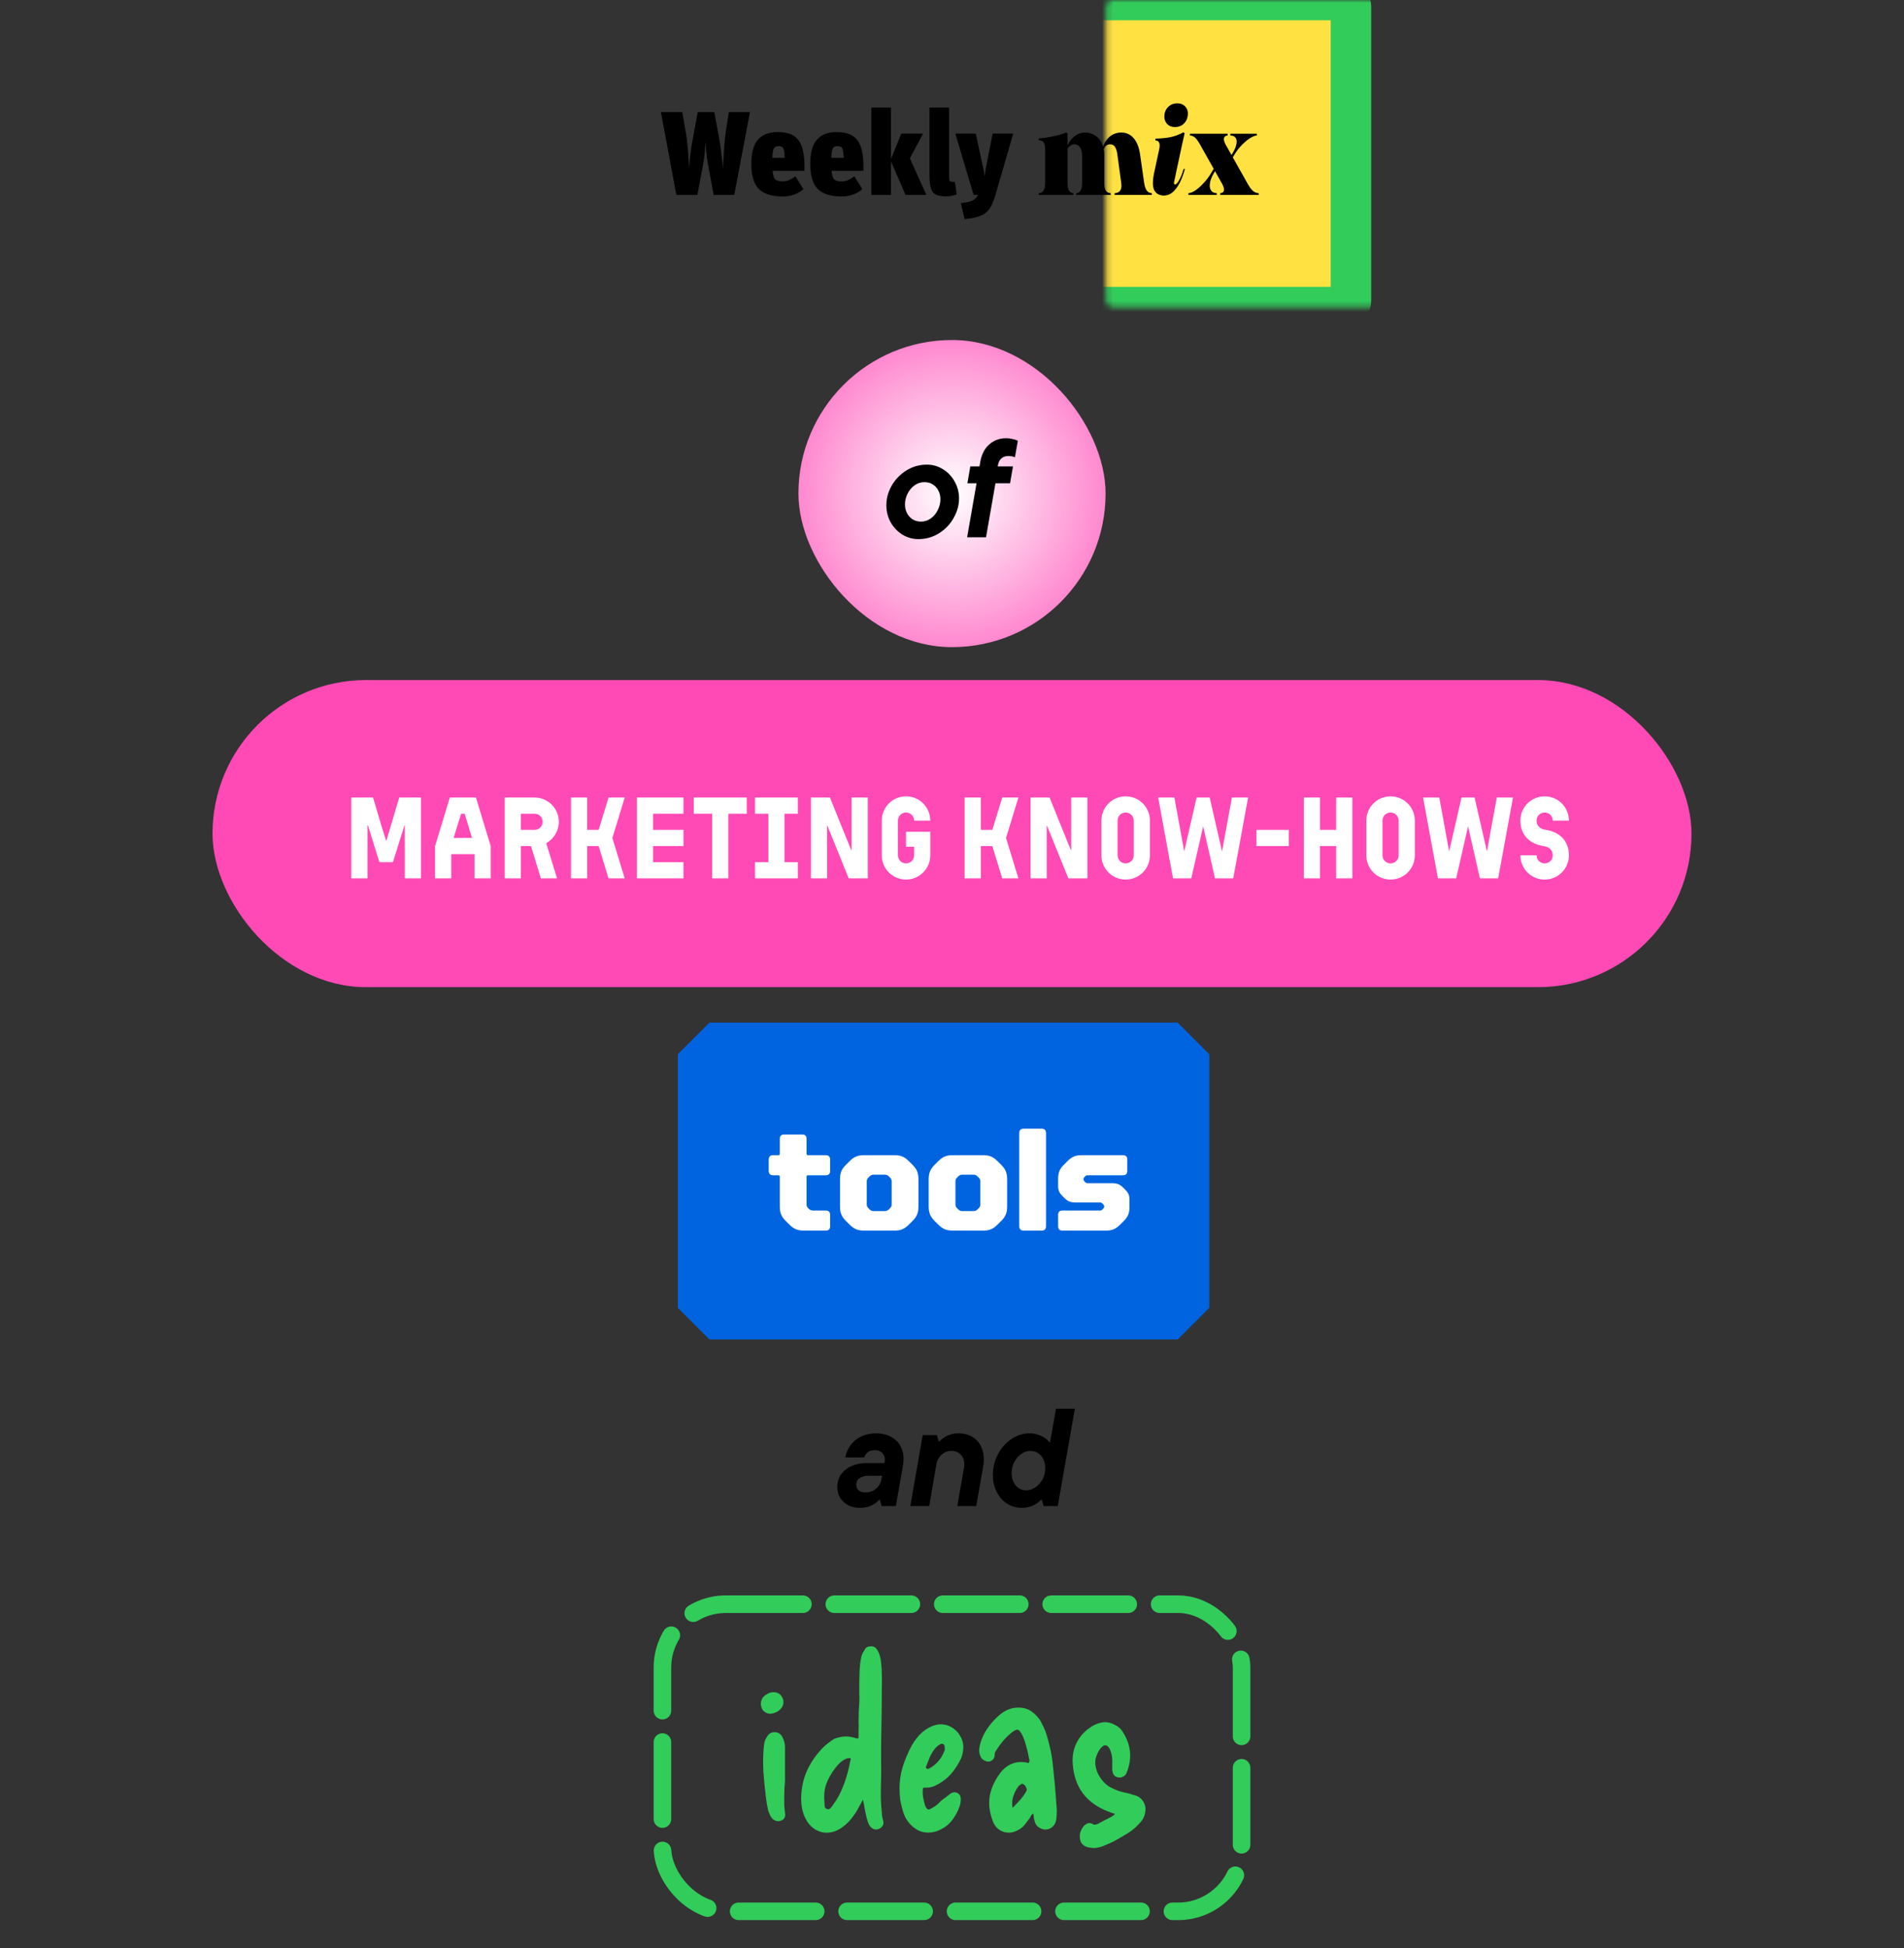
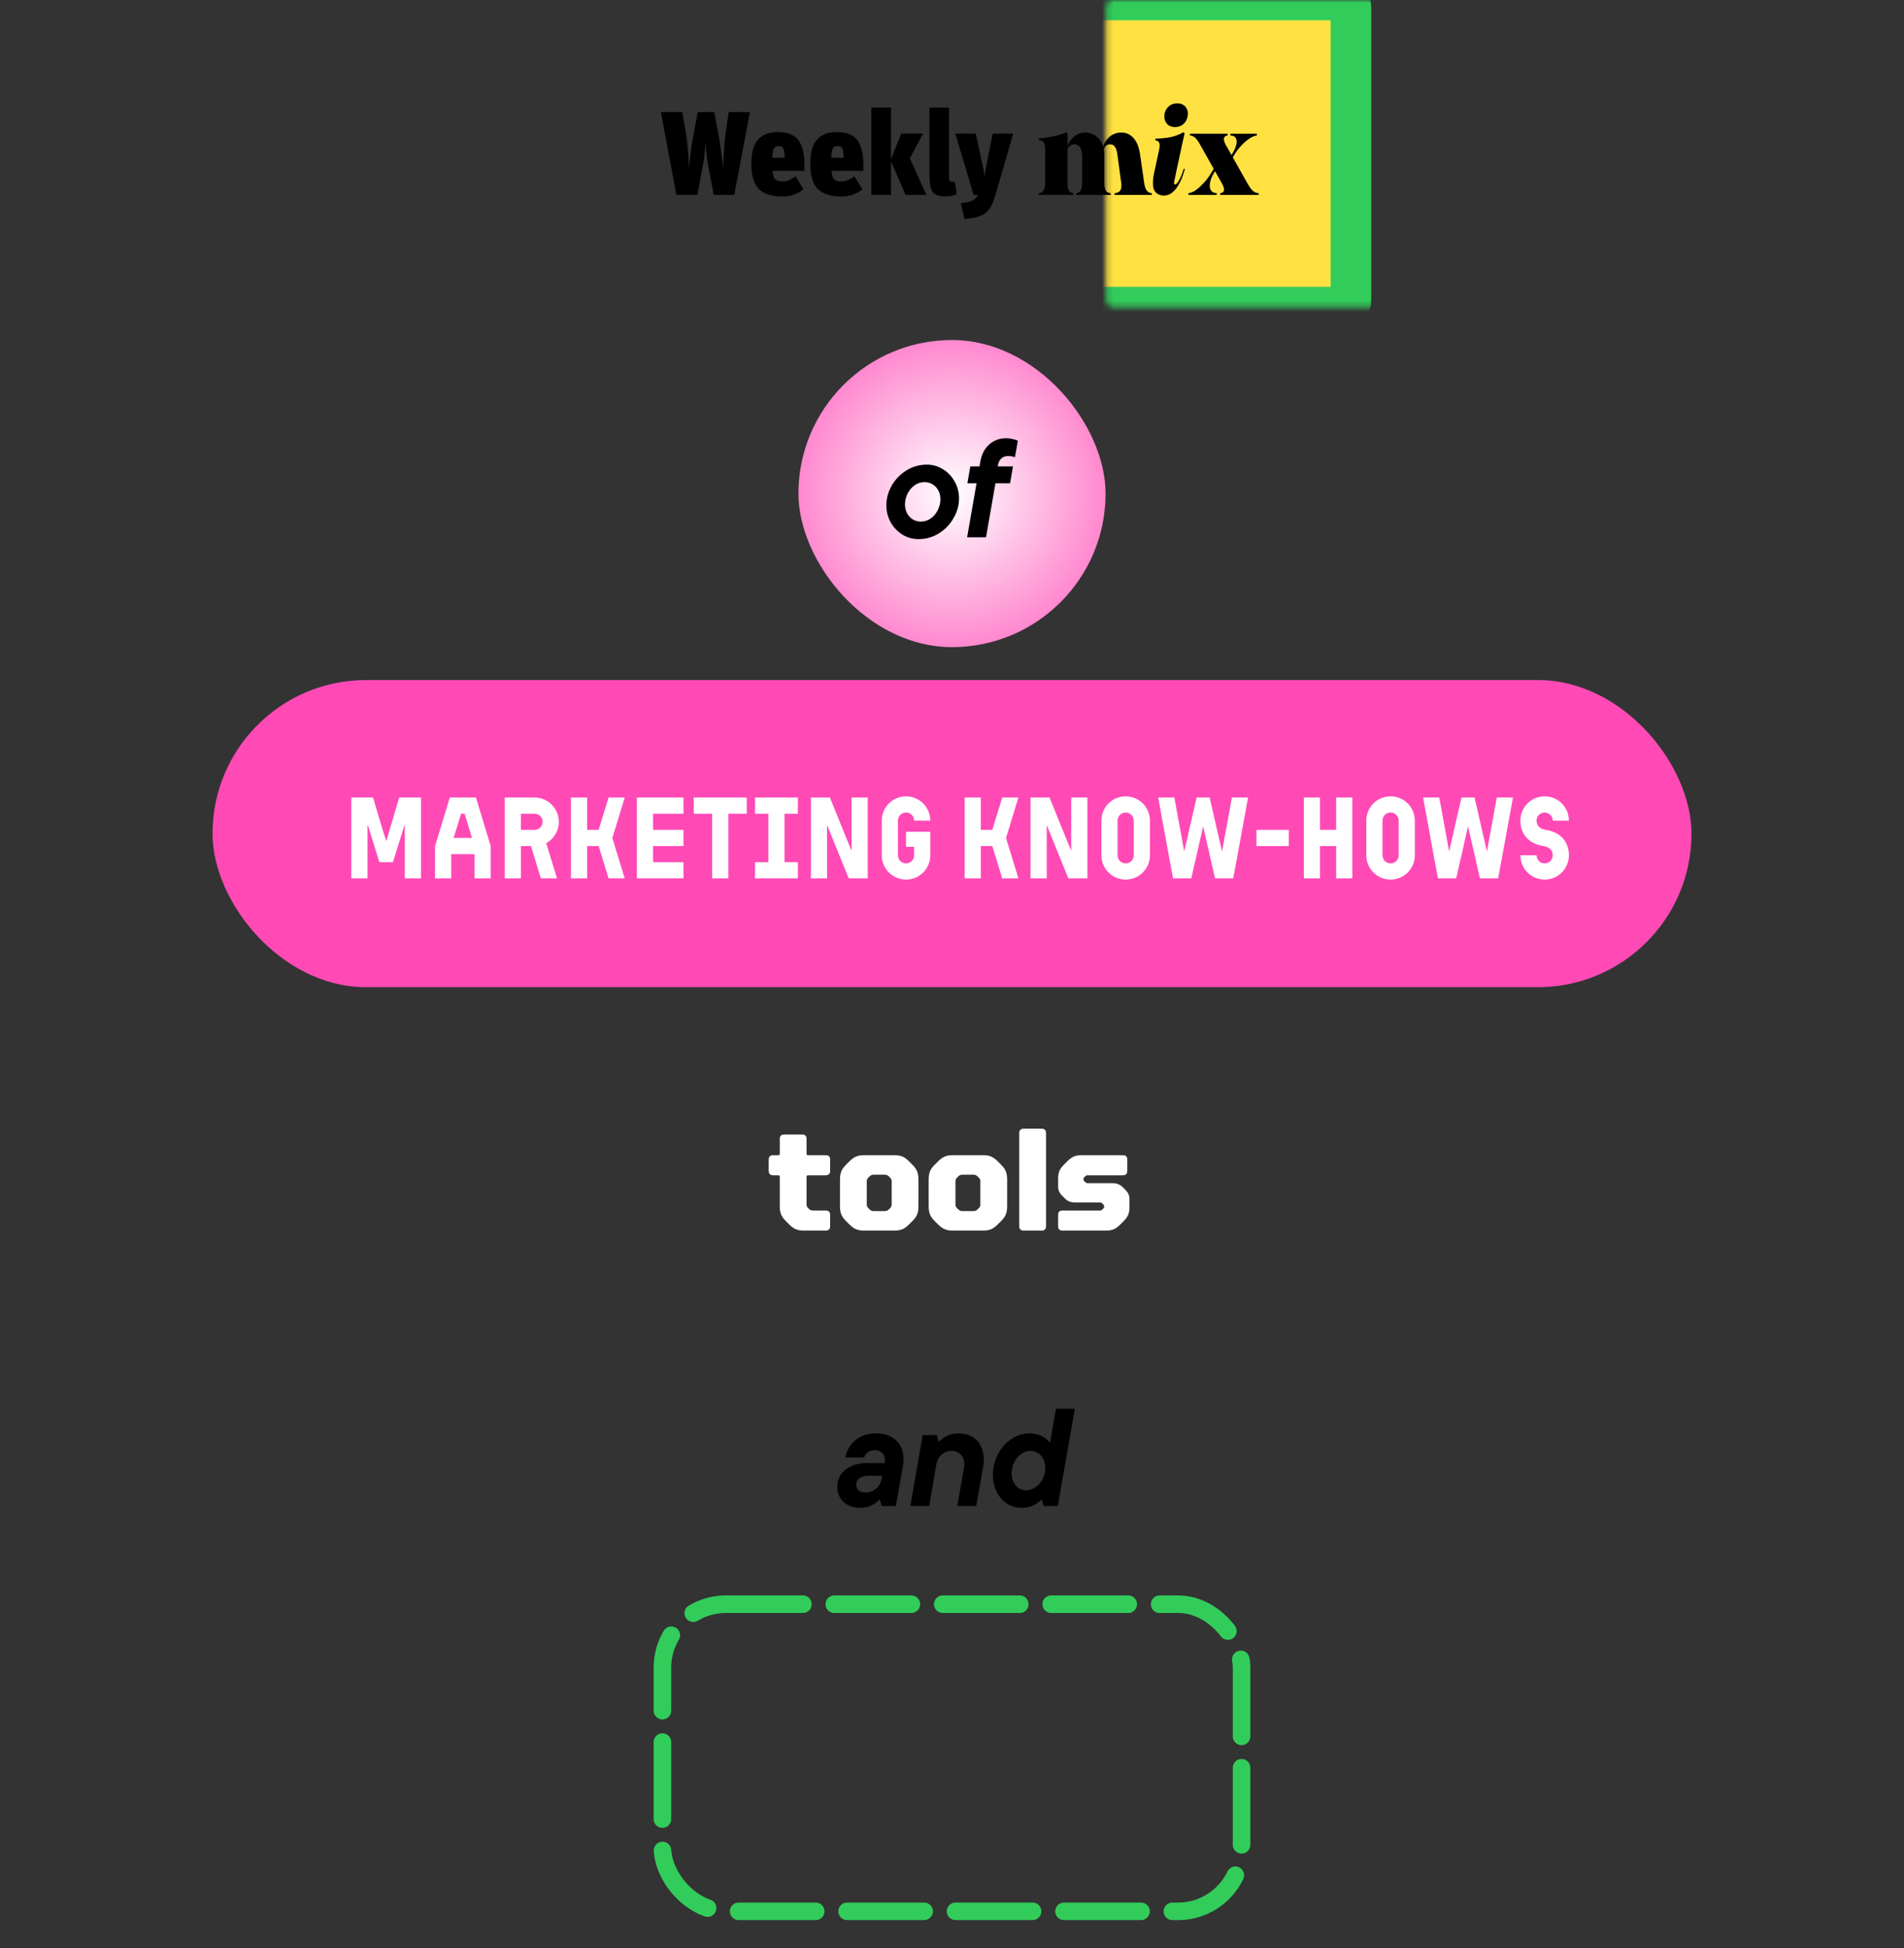
<svg xmlns="http://www.w3.org/2000/svg" width="345" height="353" viewBox="0 0 345 353" fill="none">
  <rect x="0" y="0" width="345" height="353" fill="#333333" stroke="none" />
  <mask id="path-1-inside-1_536_2237" fill="white">
    <rect x="100.211" width="144.579" height="55.654" rx="1.209" />
  </mask>
  <rect x="100.211" width="144.579" height="55.654" rx="1.209" fill="#FFE242" stroke="#32CC5B" stroke-width="7.34" mask="url(#path-1-inside-1_536_2237)" />
  <path d="M122.554 35.327L119.754 20.314H123.631L124.32 24.321C124.406 24.809 124.478 25.369 124.536 26.001C124.608 26.618 124.665 27.221 124.708 27.81C124.751 28.384 124.78 28.865 124.794 29.253C124.823 29.641 124.844 30.029 124.859 30.416C124.859 30.459 124.859 30.488 124.859 30.502H124.88C124.923 29.713 124.995 28.865 125.096 27.961C125.196 27.056 125.369 25.979 125.613 24.73L126.431 20.314H129.425L130.243 24.687C130.387 25.462 130.531 26.396 130.674 27.487C130.818 28.578 130.926 29.576 130.997 30.481H131.019C131.033 30.28 131.04 30.079 131.04 29.878C131.084 28.815 131.134 27.846 131.191 26.97C131.249 26.094 131.335 25.204 131.45 24.299L132.053 20.314H135.887L133.044 35.327H129.317L128.24 29.533C128.14 28.959 128.061 28.384 128.003 27.81C127.96 27.236 127.91 26.597 127.853 25.893V25.764H127.831C127.802 26.352 127.759 26.97 127.702 27.616C127.644 28.262 127.558 28.901 127.443 29.533L126.367 35.327H122.554ZM141.868 35.607C139.843 35.607 138.379 35.148 137.474 34.228C136.584 33.31 136.139 31.802 136.139 29.705C136.139 27.681 136.541 26.216 137.345 25.311C138.149 24.392 139.341 23.933 140.92 23.933C142.701 23.933 143.95 24.421 144.668 25.398C145.4 26.36 145.766 27.903 145.766 30.029V30.955H139.994C140.051 31.73 140.209 32.247 140.468 32.505C140.726 32.75 141.157 32.872 141.76 32.872C142.22 32.872 142.629 32.793 142.988 32.635C143.361 32.462 143.742 32.233 144.129 31.945L145.573 34.272C145.199 34.645 144.675 34.961 144 35.219C143.325 35.478 142.615 35.607 141.868 35.607ZM141.071 26.475C140.655 26.475 140.367 26.618 140.209 26.905C140.066 27.192 139.98 27.76 139.951 28.607H142.191C142.162 27.774 142.083 27.214 141.954 26.927C141.839 26.625 141.545 26.475 141.071 26.475ZM152.548 35.607C150.523 35.607 149.059 35.148 148.154 34.228C147.264 33.31 146.819 31.802 146.819 29.705C146.819 27.681 147.221 26.216 148.025 25.311C148.829 24.392 150.021 23.933 151.6 23.933C153.381 23.933 154.63 24.421 155.348 25.398C156.08 26.36 156.447 27.903 156.447 30.029V30.955H150.674C150.732 31.73 150.89 32.247 151.148 32.505C151.407 32.75 151.837 32.872 152.44 32.872C152.9 32.872 153.309 32.793 153.668 32.635C154.041 32.462 154.422 32.233 154.81 31.945L156.253 34.272C155.879 34.645 155.355 34.961 154.68 35.219C154.006 35.478 153.295 35.607 152.548 35.607ZM151.751 26.475C151.335 26.475 151.048 26.618 150.89 26.905C150.746 27.192 150.66 27.76 150.631 28.607H152.871C152.842 27.774 152.763 27.214 152.634 26.927C152.519 26.625 152.225 26.475 151.751 26.475ZM164.09 35.327L161.441 29.232V35.327H157.887V19.496H161.441V28.822L163.314 24.213H167.256L164.865 28.693L167.859 35.327H164.09ZM171.413 35.586C170.149 35.586 169.331 35.306 168.958 34.745C168.599 34.171 168.419 33.173 168.419 31.752V19.496H171.973V31.945C171.973 32.419 172.016 32.706 172.102 32.807C172.203 32.907 172.447 32.958 172.835 32.958H173.028L173.352 35.219C173.093 35.32 172.799 35.406 172.468 35.478C172.153 35.55 171.801 35.586 171.413 35.586ZM174.784 39.699L174.095 36.813C175.086 36.698 175.789 36.54 176.206 36.339C176.622 36.138 176.974 35.801 177.261 35.327H176.421L173.104 24.213H176.809L177.95 29.555C178.18 30.43 178.331 31.227 178.403 31.945H178.424L178.467 31.665C178.51 31.292 178.553 30.948 178.596 30.632C178.654 30.301 178.733 29.914 178.833 29.468L179.867 24.213H183.593L180.363 35.349C180.118 36.181 179.86 36.849 179.587 37.352C179.314 37.869 178.97 38.285 178.553 38.601C178.151 38.917 177.656 39.154 177.067 39.312C176.478 39.484 175.717 39.613 174.784 39.699ZM201.96 35.327V35.004C202.39 35.004 202.721 34.86 202.95 34.573C203.18 34.272 203.252 33.805 203.166 33.173L202.455 27.918C202.383 27.386 202.247 26.963 202.046 26.647C201.845 26.317 201.543 26.151 201.141 26.151C200.868 26.151 200.631 26.23 200.43 26.388C200.229 26.546 200.086 26.762 200 27.035L199.763 26.991C199.877 26.46 200.086 25.972 200.387 25.527C200.689 25.067 201.076 24.701 201.55 24.428C202.024 24.156 202.563 24.019 203.166 24.019C204.085 24.019 204.839 24.364 205.427 25.053C206.016 25.728 206.404 26.733 206.59 28.069L207.323 33.173C207.423 33.819 207.588 34.286 207.818 34.573C208.062 34.86 208.357 35.004 208.701 35.004V35.327H207.043H203.941H201.96ZM188.218 35.327V35.004C188.577 35.004 188.857 34.86 189.058 34.573C189.273 34.272 189.381 33.798 189.381 33.152V26.97C189.381 26.453 189.295 26.073 189.122 25.828C188.964 25.57 188.663 25.433 188.218 25.419V25.096C189.065 25.024 189.934 24.895 190.824 24.708C191.729 24.522 192.518 24.292 193.193 24.019L193.43 24.148V26.216V33.152C193.43 33.798 193.524 34.272 193.71 34.573C193.911 34.86 194.17 35.004 194.486 35.004V35.327H192.978H189.876H188.218ZM195.024 35.327V35.004C195.34 35.004 195.591 34.86 195.778 34.573C195.979 34.272 196.079 33.798 196.079 33.152V28.392C196.079 27.602 195.95 27.035 195.692 26.69C195.448 26.331 195.103 26.151 194.658 26.151C194.486 26.151 194.32 26.187 194.163 26.259C194.005 26.331 193.861 26.431 193.732 26.561C193.603 26.676 193.502 26.805 193.43 26.948L193.279 26.927C193.38 26.482 193.574 26.037 193.861 25.591C194.163 25.146 194.55 24.773 195.024 24.471C195.498 24.17 196.036 24.019 196.639 24.019C197.228 24.019 197.781 24.17 198.298 24.471C198.829 24.759 199.26 25.211 199.59 25.828C199.921 26.446 200.086 27.214 200.086 28.133V33.152C200.086 33.798 200.186 34.272 200.387 34.573C200.603 34.86 200.89 35.004 201.249 35.004V35.327H199.59H196.532H195.024ZM212.905 23.028C212.288 23.028 211.799 22.827 211.44 22.425C211.081 22.009 210.931 21.478 210.988 20.831C211.045 20.228 211.29 19.726 211.72 19.324C212.151 18.922 212.675 18.721 213.293 18.721C213.924 18.721 214.42 18.922 214.779 19.324C215.138 19.726 215.289 20.228 215.231 20.831C215.174 21.478 214.93 22.009 214.499 22.425C214.068 22.827 213.537 23.028 212.905 23.028ZM210.019 27.185C210.105 26.841 210.141 26.546 210.126 26.302C210.126 26.044 210.062 25.843 209.933 25.699C209.818 25.541 209.624 25.455 209.351 25.441L209.373 25.118C210.392 25.089 211.29 25.003 212.065 24.859C212.84 24.701 213.63 24.407 214.434 23.976L214.65 24.148L214.197 26.173L213.099 31.278L212.991 31.816C212.862 32.405 212.776 32.807 212.733 33.022C212.704 33.238 212.733 33.367 212.819 33.41C212.919 33.468 213.056 33.417 213.228 33.259C213.4 33.101 213.594 32.8 213.81 32.355C214.039 31.91 214.269 31.314 214.499 30.567L214.693 30.632C214.348 31.895 213.939 32.9 213.465 33.647C213.005 34.394 212.51 34.903 211.979 35.176C211.462 35.435 210.938 35.507 210.406 35.392C209.688 35.234 209.229 34.825 209.028 34.164C208.841 33.489 208.87 32.556 209.114 31.364L209.179 31.084L210.019 27.185ZM221.111 35.327V35.004C221.441 35.004 221.656 34.867 221.757 34.595C221.857 34.307 221.757 33.884 221.455 33.324L217.471 26.238C217.14 25.635 216.832 25.204 216.544 24.945C216.257 24.687 215.948 24.558 215.618 24.558V24.235H217.277H220.96H222.446V24.558C222.116 24.558 221.9 24.701 221.8 24.988C221.699 25.261 221.8 25.678 222.101 26.238L226.086 33.324C226.416 33.913 226.739 34.343 227.055 34.616C227.371 34.875 227.709 35.004 228.068 35.004V35.327H226.237H222.597H221.111ZM215.338 35.004C215.668 35.004 216.078 34.846 216.566 34.53C217.054 34.2 217.549 33.762 218.052 33.216C218.569 32.671 219.014 32.089 219.387 31.472L220.594 29.468L220.874 29.835L219.926 31.407C219.553 32.039 219.323 32.635 219.237 33.195C219.151 33.74 219.215 34.178 219.431 34.509C219.66 34.839 220.005 35.004 220.464 35.004V35.327H215.338V35.004ZM222.144 29.705L223.329 27.788C223.688 27.2 223.918 26.661 224.018 26.173C224.133 25.685 224.097 25.297 223.911 25.01C223.738 24.708 223.415 24.558 222.941 24.558V24.235H227.745V24.558C227.457 24.558 227.07 24.701 226.581 24.988C226.108 25.276 225.619 25.671 225.117 26.173C224.614 26.676 224.183 27.214 223.824 27.788L222.424 30.072L222.144 29.705Z" fill="black" />
  <rect x="144.674" y="61.617" width="55.654" height="55.654" rx="27.827" fill="url(#paint0_radial_536_2237)" />
  <path d="M166.421 97.695C165.38 97.695 164.415 97.426 163.525 96.889C162.636 96.335 161.922 95.588 161.385 94.648C160.864 93.708 160.604 92.675 160.604 91.55C160.604 90.342 160.923 89.166 161.561 88.025C162.216 86.883 163.106 85.96 164.23 85.255C165.355 84.55 166.598 84.197 167.958 84.197C168.998 84.197 169.964 84.474 170.854 85.028C171.743 85.565 172.448 86.304 172.969 87.244C173.506 88.184 173.775 89.217 173.775 90.342C173.775 91.55 173.447 92.726 172.793 93.867C172.155 95.009 171.273 95.932 170.148 96.637C169.024 97.343 167.781 97.695 166.421 97.695ZM166.875 94.522C167.529 94.522 168.125 94.329 168.663 93.943C169.2 93.557 169.62 93.053 169.922 92.432C170.241 91.794 170.4 91.139 170.4 90.468C170.4 89.913 170.283 89.401 170.048 88.931C169.813 88.461 169.477 88.084 169.04 87.798C168.604 87.513 168.092 87.37 167.504 87.37C166.849 87.37 166.253 87.563 165.716 87.949C165.179 88.335 164.751 88.847 164.432 89.485C164.13 90.107 163.979 90.753 163.979 91.424C163.979 91.978 164.096 92.491 164.331 92.961C164.566 93.431 164.902 93.808 165.339 94.094C165.775 94.379 166.287 94.522 166.875 94.522ZM177.631 83.668C177.867 82.325 178.404 81.284 179.243 80.546C180.083 79.79 181.107 79.412 182.316 79.412C182.685 79.412 183.046 79.454 183.398 79.538C183.768 79.605 184.112 79.715 184.431 79.866L183.902 82.862C183.768 82.795 183.6 82.745 183.398 82.711C183.214 82.661 182.979 82.636 182.693 82.636C182.19 82.636 181.778 82.778 181.459 83.064C181.14 83.332 180.93 83.735 180.83 84.273L180.502 86.136H180.628L178.664 97.368H175.239L177.631 83.668ZM175.289 87.572L175.818 84.524H183.549L183.021 87.572H175.289Z" fill="black" />
  <rect x="38.507" y="123.235" width="267.986" height="55.654" rx="27.827" fill="#FF4AB6" />
  <path d="M71.196 156.244H68.741L66.673 149.567H66.587V159.173H63.657V144.527H67.599L69.085 149.567L69.99 152.431L72.338 144.527H76.279V159.173H73.35V149.567H73.285L71.196 156.244ZM85.982 159.173V154.779H81.76V159.173H78.831V153.314L80.618 147.456L81.502 144.527H86.24L88.911 153.314V159.173H85.982ZM82.191 151.85H85.529L84.194 147.456H83.548L82.191 151.85ZM98.002 159.173L96.214 153.314H94.383V159.173H91.454V144.527H96.86C99.294 144.527 101.254 146.487 101.254 148.92C101.254 150.6 100.328 152.044 98.971 152.797L100.931 159.173H98.002ZM94.383 150.385H96.86C97.679 150.385 98.325 149.739 98.325 148.92C98.325 148.102 97.679 147.456 96.86 147.456H94.383V150.385ZM110.266 159.173L108.478 153.314H106.389V159.173H103.46V144.527H106.389V150.385H108.478L110.266 144.527H113.195L111.407 150.385L110.955 151.85L113.195 159.173H110.266ZM115.402 159.173V144.527H123.845V147.456H118.331V150.385H123.845V153.314H118.331V156.244H123.845V159.173H115.402ZM129.043 159.173V147.456H125.704V144.527H135.311V147.456H131.972V159.173H129.043ZM136.813 159.173V156.244H139.226V147.456H136.813V144.527H144.567V147.456H142.155V156.244H144.567V159.173H136.813ZM153.787 159.173L149.931 149.653H149.867V159.173H146.938V144.527H150.384L152.452 149.653L154.239 154.047H154.304V144.527H157.233V159.173H153.787ZM164.17 159.388C161.736 159.388 159.776 157.428 159.776 154.994V148.705C159.776 146.271 161.736 144.311 164.17 144.311C166.604 144.311 168.564 146.271 168.564 148.705H165.635C165.635 147.887 164.989 147.24 164.17 147.24C163.352 147.24 162.705 147.887 162.705 148.705V154.994C162.705 155.813 163.352 156.459 164.17 156.459C164.989 156.459 165.635 155.813 165.635 154.994V153.444H164.17V150.73H168.564V154.994C168.564 157.428 166.604 159.388 164.17 159.388ZM181.599 159.173L179.811 153.314H177.722V159.173H174.792V144.527H177.722V150.385H179.811L181.599 144.527H184.528L182.74 150.385L182.288 151.85L184.528 159.173H181.599ZM193.584 159.173L189.729 149.653H189.664V159.173H186.735V144.527H190.181L192.249 149.653L194.036 154.047H194.101V144.527H197.03V159.173H193.584ZM199.573 148.705C199.573 146.271 201.533 144.311 203.967 144.311C206.401 144.311 208.361 146.271 208.361 148.705V154.994C208.361 157.428 206.401 159.388 203.967 159.388C201.533 159.388 199.573 157.428 199.573 154.994V148.705ZM202.503 154.994C202.503 155.813 203.149 156.459 203.967 156.459C204.786 156.459 205.432 155.813 205.432 154.994V148.705C205.432 147.887 204.786 147.24 203.967 147.24C203.149 147.24 202.503 147.887 202.503 148.705V154.994ZM220.158 159.173L218.004 149.739L216.971 154.305L215.851 159.173H212.555L211.651 154.305L209.863 144.527H212.792L214.58 154.305L216.82 144.527H219.189L221.429 154.305L223.217 144.527H226.146L224.358 154.305L223.454 159.173H220.158ZM227.669 153.314V150.385H233.527V153.314H227.669ZM242.108 159.173V153.314H239.179V159.173H236.249V144.527H239.179V150.385H242.108V144.527H245.037V159.173H242.108ZM247.574 148.705C247.574 146.271 249.534 144.311 251.968 144.311C254.401 144.311 256.361 146.271 256.361 148.705V154.994C256.361 157.428 254.401 159.388 251.968 159.388C249.534 159.388 247.574 157.428 247.574 154.994V148.705ZM250.503 154.994C250.503 155.813 251.149 156.459 251.968 156.459C252.786 156.459 253.432 155.813 253.432 154.994V148.705C253.432 147.887 252.786 147.24 251.968 147.24C251.149 147.24 250.503 147.887 250.503 148.705V154.994ZM268.159 159.173L266.005 149.739L264.971 154.305L263.851 159.173H260.555L259.651 154.305L257.863 144.527H260.792L262.58 154.305L264.82 144.527H267.189L269.429 154.305L271.217 144.527H274.146L272.359 154.305L271.454 159.173H268.159ZM279.887 159.388C277.453 159.388 275.493 157.428 275.493 154.994H278.422C278.422 155.813 279.068 156.459 279.887 156.459C280.705 156.459 281.351 155.813 281.351 154.994C281.351 154.025 280.705 153.465 279.671 153.314C277.237 152.948 275.493 151.376 275.493 148.705C275.493 146.271 277.453 144.311 279.887 144.311C282.32 144.311 284.28 146.271 284.28 148.705H281.351C281.351 147.887 280.705 147.24 279.887 147.24C279.068 147.24 278.422 147.887 278.422 148.705C278.422 149.674 279.068 150.234 280.102 150.385C282.536 150.751 284.28 152.324 284.28 154.994C284.28 157.428 282.32 159.388 279.887 159.388Z" fill="white" />
-   <rect x="128.547" y="191.042" width="84.844" height="45.958" fill="#0064E0" stroke="#0064E0" stroke-width="11.447" stroke-linejoin="bevel" />
  <path d="M146.147 213.241V218.227C146.147 218.543 146.227 218.728 146.438 218.939L146.569 219.071C146.754 219.256 146.992 219.361 147.282 219.361H149.603C150.157 219.361 150.421 219.625 150.421 220.179V222.184C150.421 222.738 150.157 223.002 149.603 223.002H145.699C144.433 223.002 143.799 222.685 142.955 221.841L142.375 221.261C141.557 220.443 141.293 219.757 141.293 218.57V213.241C141.293 213.056 141.214 212.977 141.029 212.977H140.106C139.552 212.977 139.288 212.713 139.288 212.159V210.154C139.288 209.6 139.552 209.336 140.106 209.336H141.029C141.214 209.336 141.293 209.257 141.293 209.073V206.408C141.293 205.854 141.557 205.59 142.111 205.59H145.33C145.91 205.59 146.147 205.854 146.147 206.408V209.073C146.147 209.257 146.227 209.336 146.411 209.336H149.603C150.157 209.336 150.421 209.6 150.421 210.154V212.159C150.421 212.713 150.157 212.977 149.603 212.977H146.411C146.227 212.977 146.147 213.056 146.147 213.241ZM152.202 218.57V213.768C152.202 212.581 152.466 211.895 153.284 211.078L153.864 210.497C154.708 209.653 155.342 209.336 156.608 209.336H162.042C163.282 209.336 163.916 209.653 164.76 210.497L165.34 211.078C166.158 211.895 166.422 212.581 166.422 213.768V218.57C166.422 219.757 166.158 220.443 165.34 221.261L164.76 221.841C163.916 222.685 163.282 223.002 162.042 223.002H156.608C155.342 223.002 154.708 222.685 153.864 221.841L153.284 221.261C152.466 220.443 152.202 219.757 152.202 218.57ZM161.568 218.227V214.111C161.568 213.795 161.488 213.61 161.277 213.399L161.04 213.162C160.855 212.977 160.618 212.871 160.328 212.871H158.296C158.006 212.871 157.769 212.977 157.584 213.162L157.347 213.399C157.136 213.61 157.056 213.795 157.056 214.111V218.227C157.056 218.543 157.136 218.728 157.347 218.939L157.584 219.177C157.769 219.361 158.006 219.467 158.296 219.467H160.328C160.618 219.467 160.855 219.361 161.04 219.177L161.277 218.939C161.488 218.728 161.568 218.543 161.568 218.227ZM168.272 218.57V213.768C168.272 212.581 168.536 211.895 169.354 211.078L169.934 210.497C170.778 209.653 171.412 209.336 172.678 209.336H178.112C179.352 209.336 179.985 209.653 180.83 210.497L181.41 211.078C182.228 211.895 182.492 212.581 182.492 213.768V218.57C182.492 219.757 182.228 220.443 181.41 221.261L180.83 221.841C179.985 222.685 179.352 223.002 178.112 223.002H172.678C171.412 223.002 170.778 222.685 169.934 221.841L169.354 221.261C168.536 220.443 168.272 219.757 168.272 218.57ZM177.637 218.227V214.111C177.637 213.795 177.558 213.61 177.347 213.399L177.11 213.162C176.925 212.977 176.688 212.871 176.398 212.871H174.366C174.076 212.871 173.839 212.977 173.654 213.162L173.416 213.399C173.205 213.61 173.126 213.795 173.126 214.111V218.227C173.126 218.543 173.205 218.728 173.416 218.939L173.654 219.177C173.839 219.361 174.076 219.467 174.366 219.467H176.398C176.688 219.467 176.925 219.361 177.11 219.177L177.347 218.939C177.558 218.728 177.637 218.543 177.637 218.227ZM185.503 223.002C184.949 223.002 184.685 222.738 184.685 222.184V205.353C184.685 204.799 184.949 204.535 185.503 204.535H188.721C189.275 204.535 189.539 204.799 189.539 205.353V222.184C189.539 222.738 189.275 223.002 188.721 223.002H185.503ZM204.657 217.383V218.728C204.657 219.836 204.393 220.496 203.628 221.261L202.995 221.894C202.203 222.685 201.57 223.002 200.383 223.002H192.548C191.967 223.002 191.73 222.738 191.73 222.184V220.179C191.73 219.625 191.967 219.361 192.548 219.361H199.354C199.512 219.361 199.618 219.308 199.723 219.203L199.908 219.018C200.013 218.913 200.066 218.807 200.066 218.675V218.596C200.066 218.464 200.013 218.359 199.908 218.253L199.723 218.069C199.618 217.963 199.512 217.91 199.354 217.91H194.975C194.078 217.91 193.524 217.752 192.891 217.119L192.548 216.776C191.888 216.116 191.73 215.668 191.73 214.929V213.61C191.73 212.502 191.994 211.843 192.759 211.078L193.392 210.444C194.183 209.653 194.816 209.336 196.004 209.336H203.443C204.023 209.336 204.261 209.6 204.261 210.154V212.159C204.261 212.713 204.023 212.977 203.443 212.977H197.032C196.874 212.977 196.769 213.03 196.663 213.135L196.478 213.32C196.373 213.425 196.32 213.531 196.32 213.663V213.716C196.32 213.848 196.373 213.953 196.478 214.059L196.663 214.243C196.769 214.349 196.874 214.402 197.032 214.402H201.412C202.309 214.402 202.863 214.56 203.496 215.193L203.839 215.536C204.498 216.195 204.657 216.644 204.657 217.383Z" fill="white" />
  <path d="M155.777 273.241C155.021 273.241 154.333 273.09 153.712 272.788C153.108 272.469 152.621 272.024 152.251 271.453C151.899 270.882 151.722 270.219 151.722 269.463C151.722 268.54 151.966 267.751 152.453 267.096C152.956 266.442 153.603 265.955 154.392 265.636C155.181 265.3 156.02 265.132 156.91 265.132H161.216L160.814 267.424H157.238C156.751 267.424 156.281 267.558 155.827 267.827C155.374 268.095 155.147 268.507 155.147 269.061C155.147 269.48 155.29 269.816 155.575 270.068C155.878 270.32 156.314 270.446 156.885 270.446C157.355 270.446 157.792 270.345 158.194 270.143C158.597 269.925 158.925 269.648 159.177 269.312C159.428 268.977 159.596 268.616 159.68 268.229L160.285 265.031C160.369 264.612 160.352 264.234 160.234 263.898C160.117 263.545 159.907 263.277 159.605 263.092C159.319 262.891 158.95 262.79 158.497 262.79C157.993 262.79 157.582 262.908 157.263 263.143C156.961 263.378 156.734 263.697 156.583 264.1H153.158C153.326 263.26 153.653 262.513 154.14 261.858C154.644 261.187 155.29 260.666 156.079 260.297C156.868 259.928 157.75 259.743 158.723 259.743C159.848 259.743 160.814 259.986 161.619 260.473C162.442 260.943 163.03 261.623 163.382 262.513C163.735 263.403 163.81 264.435 163.609 265.61L162.324 272.914H159.756L159.428 271.78H159.303C158.916 272.217 158.43 272.569 157.842 272.838C157.271 273.107 156.583 273.241 155.777 273.241ZM164.949 272.914L167.19 260.07H169.759L170.087 261.203H170.212C170.599 260.784 171.085 260.44 171.673 260.171C172.261 259.886 172.915 259.743 173.637 259.743C174.745 259.743 175.677 260.011 176.433 260.549C177.188 261.069 177.709 261.791 177.994 262.714C178.296 263.621 178.346 264.645 178.145 265.787L176.886 272.914H173.461L174.695 265.862C174.779 265.359 174.745 264.88 174.594 264.427C174.443 263.974 174.175 263.613 173.788 263.344C173.402 263.059 172.932 262.916 172.378 262.916C171.942 262.916 171.522 263.025 171.119 263.243C170.733 263.462 170.405 263.764 170.137 264.15C169.885 264.536 169.726 264.956 169.658 265.409L168.374 272.914H164.949ZM185.168 273.241C184.127 273.241 183.204 272.972 182.398 272.435C181.609 271.898 180.996 271.176 180.56 270.269C180.123 269.363 179.905 268.381 179.905 267.323C179.905 265.997 180.199 264.754 180.786 263.596C181.391 262.421 182.205 261.489 183.229 260.801C184.253 260.095 185.378 259.743 186.604 259.743C187.057 259.743 187.502 259.81 187.938 259.944C188.375 260.062 188.778 260.238 189.147 260.473C189.533 260.708 189.869 260.994 190.155 261.329H190.28L191.338 255.285H194.763L191.665 272.914H189.097L188.769 271.78H188.644C188.408 272.049 188.115 272.292 187.762 272.511C187.426 272.729 187.032 272.905 186.579 273.039C186.142 273.174 185.672 273.241 185.168 273.241ZM185.974 270.068C186.528 270.068 187.065 269.892 187.586 269.539C188.123 269.186 188.56 268.708 188.895 268.104C189.231 267.482 189.399 266.794 189.399 266.039C189.399 265.451 189.29 264.922 189.072 264.452C188.853 263.982 188.534 263.613 188.115 263.344C187.712 263.059 187.25 262.916 186.73 262.916C186.176 262.916 185.63 263.092 185.093 263.445C184.572 263.797 184.144 264.284 183.808 264.905C183.473 265.51 183.305 266.19 183.305 266.945C183.305 267.533 183.414 268.062 183.632 268.532C183.85 269.002 184.161 269.38 184.564 269.665C184.984 269.934 185.454 270.068 185.974 270.068Z" fill="black" />
  <rect x="120.031" y="290.703" width="104.939" height="55.654" rx="11.494" stroke="#32CC5B" stroke-width="3.181" stroke-linecap="round" stroke-dasharray="13.96 5.69" />
-   <path d="M140.483 310.334C139.635 310.714 138.903 310.597 138.289 309.983C138.084 309.749 137.952 309.442 137.894 309.061C137.835 308.681 137.879 308.315 138.025 307.964C138.201 307.584 138.493 307.277 138.903 307.043C139.313 306.779 139.722 306.648 140.132 306.648C140.98 306.648 141.551 307.043 141.844 307.833C141.99 308.184 142.004 308.549 141.887 308.93C141.8 309.281 141.595 309.588 141.273 309.851C141.156 309.968 141.024 310.071 140.878 310.159C140.761 310.217 140.629 310.276 140.483 310.334ZM142.239 328.547C142.356 329.162 142.165 329.601 141.668 329.864C141.141 330.127 140.615 330.069 140.088 329.689C139.854 329.484 139.678 329.25 139.561 328.986C139.444 328.723 139.327 328.445 139.21 328.153C139.123 327.743 139.035 327.319 138.947 326.88C138.888 326.441 138.83 326.017 138.771 325.607C138.596 324.144 138.45 322.681 138.333 321.218C138.245 319.726 138.259 318.249 138.376 316.786C138.406 316.464 138.45 316.142 138.508 315.82C138.567 315.469 138.698 315.147 138.903 314.855C139.049 314.562 139.24 314.328 139.474 314.152C139.737 313.977 140.044 313.889 140.395 313.889C141.068 313.918 141.551 314.269 141.844 314.942C142.107 315.469 142.239 316.04 142.239 316.654V322.71C142.209 323.062 142.18 323.486 142.151 323.983C142.121 324.481 142.107 325.022 142.107 325.607C142.107 326.075 142.107 326.558 142.107 327.055C142.136 327.553 142.18 328.05 142.239 328.547ZM156.36 326.134C156.096 326.602 155.862 327.026 155.658 327.406C155.482 327.758 155.277 328.123 155.043 328.504C154.663 329.06 154.268 329.572 153.858 330.04C153.449 330.479 152.966 330.888 152.41 331.269C151.357 331.971 150.259 332.234 149.118 332.059C147.831 331.795 146.836 331.064 146.134 329.864C145.783 329.25 145.534 328.621 145.388 327.977C145.242 327.304 145.168 326.602 145.168 325.87C145.198 323.969 145.578 322.242 146.309 320.692C147.041 319.141 148.065 317.722 149.382 316.434C149.791 316.083 150.215 315.747 150.654 315.425C151.093 315.103 151.591 314.898 152.147 314.811C152.644 314.694 153.112 314.65 153.551 314.679C154.019 314.708 154.487 314.796 154.955 314.942C155.014 314.972 155.102 315.001 155.219 315.03C155.336 315.03 155.453 315.001 155.57 314.942C155.57 314.474 155.57 313.991 155.57 313.494C155.599 312.967 155.599 312.455 155.57 311.958C155.57 310.817 155.614 309.705 155.701 308.622C155.731 307.95 155.731 307.291 155.701 306.648C155.701 306.004 155.701 305.36 155.701 304.716C155.731 304.161 155.745 303.59 155.745 303.005C155.775 302.42 155.818 301.849 155.877 301.293C155.935 300.884 156.009 300.489 156.096 300.108C156.213 299.728 156.389 299.377 156.623 299.055C156.828 298.587 157.179 298.353 157.676 298.353C158.262 298.265 158.7 298.499 158.993 299.055C159.198 299.377 159.344 299.728 159.432 300.108C159.549 300.459 159.622 300.84 159.651 301.249C159.739 301.981 159.783 302.727 159.783 303.488C159.812 304.248 159.812 305.009 159.783 305.77C159.783 307.525 159.768 309.295 159.739 311.08C159.71 312.836 159.681 314.606 159.651 316.391C159.651 317.385 159.651 318.38 159.651 319.375C159.681 320.34 159.681 321.321 159.651 322.315C159.622 323.31 159.607 324.32 159.607 325.344C159.607 326.338 159.666 327.348 159.783 328.372C159.783 328.811 159.841 329.25 159.959 329.689C160.251 330.449 160.032 331.02 159.3 331.4C158.686 331.693 158.115 331.517 157.589 330.874C157.472 330.669 157.369 330.449 157.281 330.215C157.194 329.981 157.12 329.762 157.062 329.557C156.945 329.03 156.828 328.489 156.711 327.933C156.623 327.348 156.506 326.748 156.36 326.134ZM154.165 318.629C153.844 318.57 153.566 318.6 153.331 318.717C153.097 318.804 152.878 318.921 152.673 319.068C152.41 319.243 152.176 319.448 151.971 319.682C151.766 319.887 151.561 320.121 151.357 320.384C150.654 321.291 150.113 322.242 149.733 323.237C149.382 324.232 149.265 325.3 149.382 326.441C149.382 326.704 149.396 326.997 149.425 327.319C149.484 327.611 149.645 327.787 149.908 327.845C150.142 327.904 150.347 327.831 150.523 327.626C150.727 327.392 150.888 327.172 151.005 326.968C151.591 326.178 152.059 325.373 152.41 324.554C152.79 323.734 153.112 322.871 153.375 321.964C153.551 321.408 153.697 320.867 153.814 320.34C153.931 319.785 154.048 319.214 154.165 318.629ZM162.987 324.159C162.987 322.784 163.178 321.467 163.558 320.209C163.968 318.921 164.494 317.663 165.138 316.434C165.46 315.849 165.84 315.293 166.279 314.767C166.718 314.24 167.215 313.787 167.771 313.406C168.532 312.88 169.322 312.572 170.141 312.485C171.019 312.426 171.809 312.616 172.511 313.055C173.213 313.494 173.755 314.094 174.135 314.855C174.515 315.586 174.632 316.42 174.486 317.356C174.457 317.619 174.398 317.897 174.31 318.19C174.223 318.483 174.106 318.761 173.959 319.024C173.579 319.755 173.126 320.458 172.599 321.13C172.101 321.774 171.487 322.345 170.756 322.842C170.287 323.164 169.79 323.442 169.263 323.676C168.766 323.881 168.225 323.969 167.64 323.939C167.435 323.939 167.303 323.969 167.245 324.027C167.215 324.086 167.201 324.217 167.201 324.422C167.171 324.89 167.201 325.358 167.288 325.826C167.376 326.295 167.493 326.763 167.64 327.231C167.815 327.611 167.976 327.831 168.122 327.889C168.269 327.948 168.532 327.86 168.912 327.626C169.468 327.333 169.966 326.938 170.404 326.441C170.668 326.207 170.931 326.002 171.194 325.826C171.458 325.622 171.721 325.417 171.984 325.212C172.101 325.095 172.277 324.978 172.511 324.861C172.95 324.715 173.316 324.759 173.608 324.993C173.93 325.197 174.091 325.534 174.091 326.002C174.091 326.207 174.076 326.412 174.047 326.616C174.018 326.821 173.974 327.026 173.915 327.231C173.535 328.343 172.994 329.308 172.292 330.127C171.589 330.947 170.639 331.546 169.439 331.927C167.771 332.366 166.323 331.971 165.094 330.742C164.45 330.098 163.997 329.381 163.734 328.591C163.47 327.801 163.265 326.982 163.119 326.134C163.09 325.812 163.061 325.49 163.031 325.168C163.031 324.817 163.017 324.481 162.987 324.159ZM171.194 316.917C171.194 316.712 171.18 316.537 171.151 316.391C171.121 316.215 171.034 316.098 170.887 316.04C170.682 315.922 170.419 315.996 170.097 316.259C169.98 316.317 169.878 316.391 169.79 316.478C169.702 316.566 169.6 316.669 169.483 316.786C169.102 317.254 168.781 317.766 168.517 318.322C168.283 318.878 168.064 319.433 167.859 319.989C167.713 320.194 167.727 320.355 167.903 320.472C167.961 320.531 168.035 320.56 168.122 320.56C168.239 320.531 168.327 320.501 168.386 320.472C169.702 319.741 170.624 318.658 171.151 317.224C171.18 317.166 171.194 317.107 171.194 317.049C171.194 316.961 171.194 316.917 171.194 316.917ZM187.208 328.635C187.003 328.782 186.842 328.972 186.725 329.206C186.637 329.411 186.52 329.586 186.374 329.732C186.081 330.171 185.759 330.581 185.408 330.961C185.057 331.312 184.633 331.59 184.135 331.795C183.316 332.176 182.482 332.205 181.634 331.883C180.815 331.532 180.244 330.932 179.922 330.084C179.279 328.445 179.088 326.88 179.352 325.388C179.644 323.895 180.317 322.476 181.371 321.13C181.956 320.399 182.643 319.887 183.433 319.594C184.253 319.273 185.145 319.214 186.11 319.419C186.169 319.419 186.213 319.433 186.242 319.463C186.301 319.463 186.359 319.463 186.418 319.463C186.535 319.229 186.564 319.024 186.505 318.848C186.447 318.644 186.403 318.439 186.374 318.234C186.257 317.59 186.11 316.976 185.935 316.391C185.789 315.805 185.598 315.235 185.364 314.679C185.013 313.918 184.691 313.509 184.399 313.45C184.135 313.392 183.697 313.626 183.082 314.152C182.117 314.972 181.283 315.952 180.581 317.093C180.347 317.385 180.229 317.678 180.229 317.971C180.229 318.614 179.922 319.024 179.308 319.199C179.103 319.258 178.854 319.229 178.562 319.112C178.269 318.995 178.035 318.834 177.86 318.629C177.479 318.044 177.348 317.4 177.465 316.698C177.582 316.025 177.772 315.396 178.035 314.811C178.298 314.196 178.62 313.626 179.001 313.099C179.41 312.514 179.849 311.987 180.317 311.519C180.785 311.022 181.312 310.583 181.897 310.202C182.833 309.617 183.843 309.369 184.925 309.456C186.037 309.515 187.017 310.027 187.866 310.992C188.246 311.373 188.539 311.797 188.744 312.265C188.978 312.704 189.197 313.172 189.402 313.67C189.724 314.577 189.987 315.498 190.192 316.434C190.426 317.371 190.602 318.322 190.719 319.287C190.865 320.604 190.997 321.906 191.114 323.193C191.231 324.481 191.333 325.783 191.421 327.099C191.509 327.86 191.509 328.635 191.421 329.425C191.362 330.303 190.997 330.932 190.324 331.312C189.651 331.664 188.948 331.605 188.217 331.137C187.924 330.932 187.72 330.683 187.603 330.391C187.486 330.098 187.398 329.791 187.339 329.469C187.31 329.323 187.295 329.191 187.295 329.074C187.295 328.928 187.266 328.782 187.208 328.635ZM183.477 327.626C183.945 327.128 184.399 326.646 184.838 326.178C185.277 325.68 185.657 325.139 185.979 324.554C186.067 324.378 186.052 324.173 185.935 323.939C185.847 323.676 185.701 323.486 185.496 323.369C185.291 323.222 185.13 323.208 185.013 323.325C184.925 323.413 184.808 323.486 184.662 323.544C184.633 323.603 184.589 323.661 184.53 323.72C184.472 323.778 184.428 323.837 184.399 323.895C184.018 324.451 183.74 325.036 183.565 325.651C183.389 326.236 183.36 326.894 183.477 327.626ZM202.019 328.679C201.814 328.621 201.609 328.562 201.405 328.504C201.229 328.416 201.039 328.343 200.834 328.284C196.855 326.763 194.704 323.91 194.383 319.726C194.266 318.38 194.47 317.137 194.997 315.996C195.524 314.855 196.343 313.889 197.455 313.099C198.157 312.602 198.888 312.28 199.649 312.134C200.41 311.987 201.2 312.134 202.019 312.572C202.282 312.689 202.531 312.85 202.765 313.055C203.028 313.26 203.233 313.494 203.38 313.757C204.93 316.098 205.194 318.57 204.17 321.174C204.082 321.496 203.877 321.745 203.555 321.92C203.262 322.096 202.97 322.155 202.677 322.096C202.004 322.037 201.624 321.584 201.536 320.735C201.536 320.326 201.536 319.931 201.536 319.551C201.566 319.141 201.551 318.746 201.492 318.366C201.463 318.044 201.39 317.736 201.273 317.444C201.185 317.122 201.039 316.829 200.834 316.566C200.512 316.215 200.176 316.171 199.825 316.434C199.474 316.727 199.196 317.078 198.991 317.488C198.786 317.868 198.625 318.292 198.508 318.761C198.362 319.755 198.567 320.75 199.122 321.745C199.708 322.74 200.41 323.457 201.229 323.895C201.726 324.159 202.224 324.378 202.721 324.554C203.219 324.7 203.745 324.832 204.301 324.949C204.564 325.007 204.813 325.08 205.047 325.168C205.311 325.256 205.574 325.329 205.837 325.388C206.51 325.651 206.993 326.09 207.286 326.704C207.578 327.289 207.637 327.933 207.461 328.635C207.344 329.279 207.022 329.864 206.496 330.391C205.852 331.122 205.12 331.737 204.301 332.234C203.482 332.731 202.648 333.214 201.8 333.682C201.273 333.946 200.746 334.18 200.22 334.385C199.722 334.619 199.181 334.78 198.596 334.867C198.332 334.897 198.069 334.897 197.806 334.867C197.572 334.838 197.323 334.794 197.06 334.736C196.328 334.502 195.889 334.077 195.743 333.463C195.597 332.878 195.626 332.336 195.831 331.839C195.977 331.429 196.197 331.078 196.489 330.786C196.723 330.581 196.957 330.449 197.191 330.391C197.455 330.332 197.703 330.376 197.937 330.522C198.142 330.639 198.318 330.683 198.464 330.654C198.61 330.625 198.757 330.581 198.903 330.522C199.313 330.288 199.722 330.069 200.132 329.864C200.571 329.659 200.995 329.44 201.405 329.206C201.522 329.147 201.639 329.074 201.756 328.986C201.873 328.899 201.96 328.796 202.019 328.679Z" fill="#32CC5B" />
  <defs>
    <radialGradient id="paint0_radial_536_2237" cx="0" cy="0" r="1" gradientUnits="userSpaceOnUse" gradientTransform="translate(172.501 89.444) rotate(90) scale(27.827)">
      <stop stop-color="white" />
      <stop offset="1" stop-color="#FF88CF" />
    </radialGradient>
  </defs>
</svg>